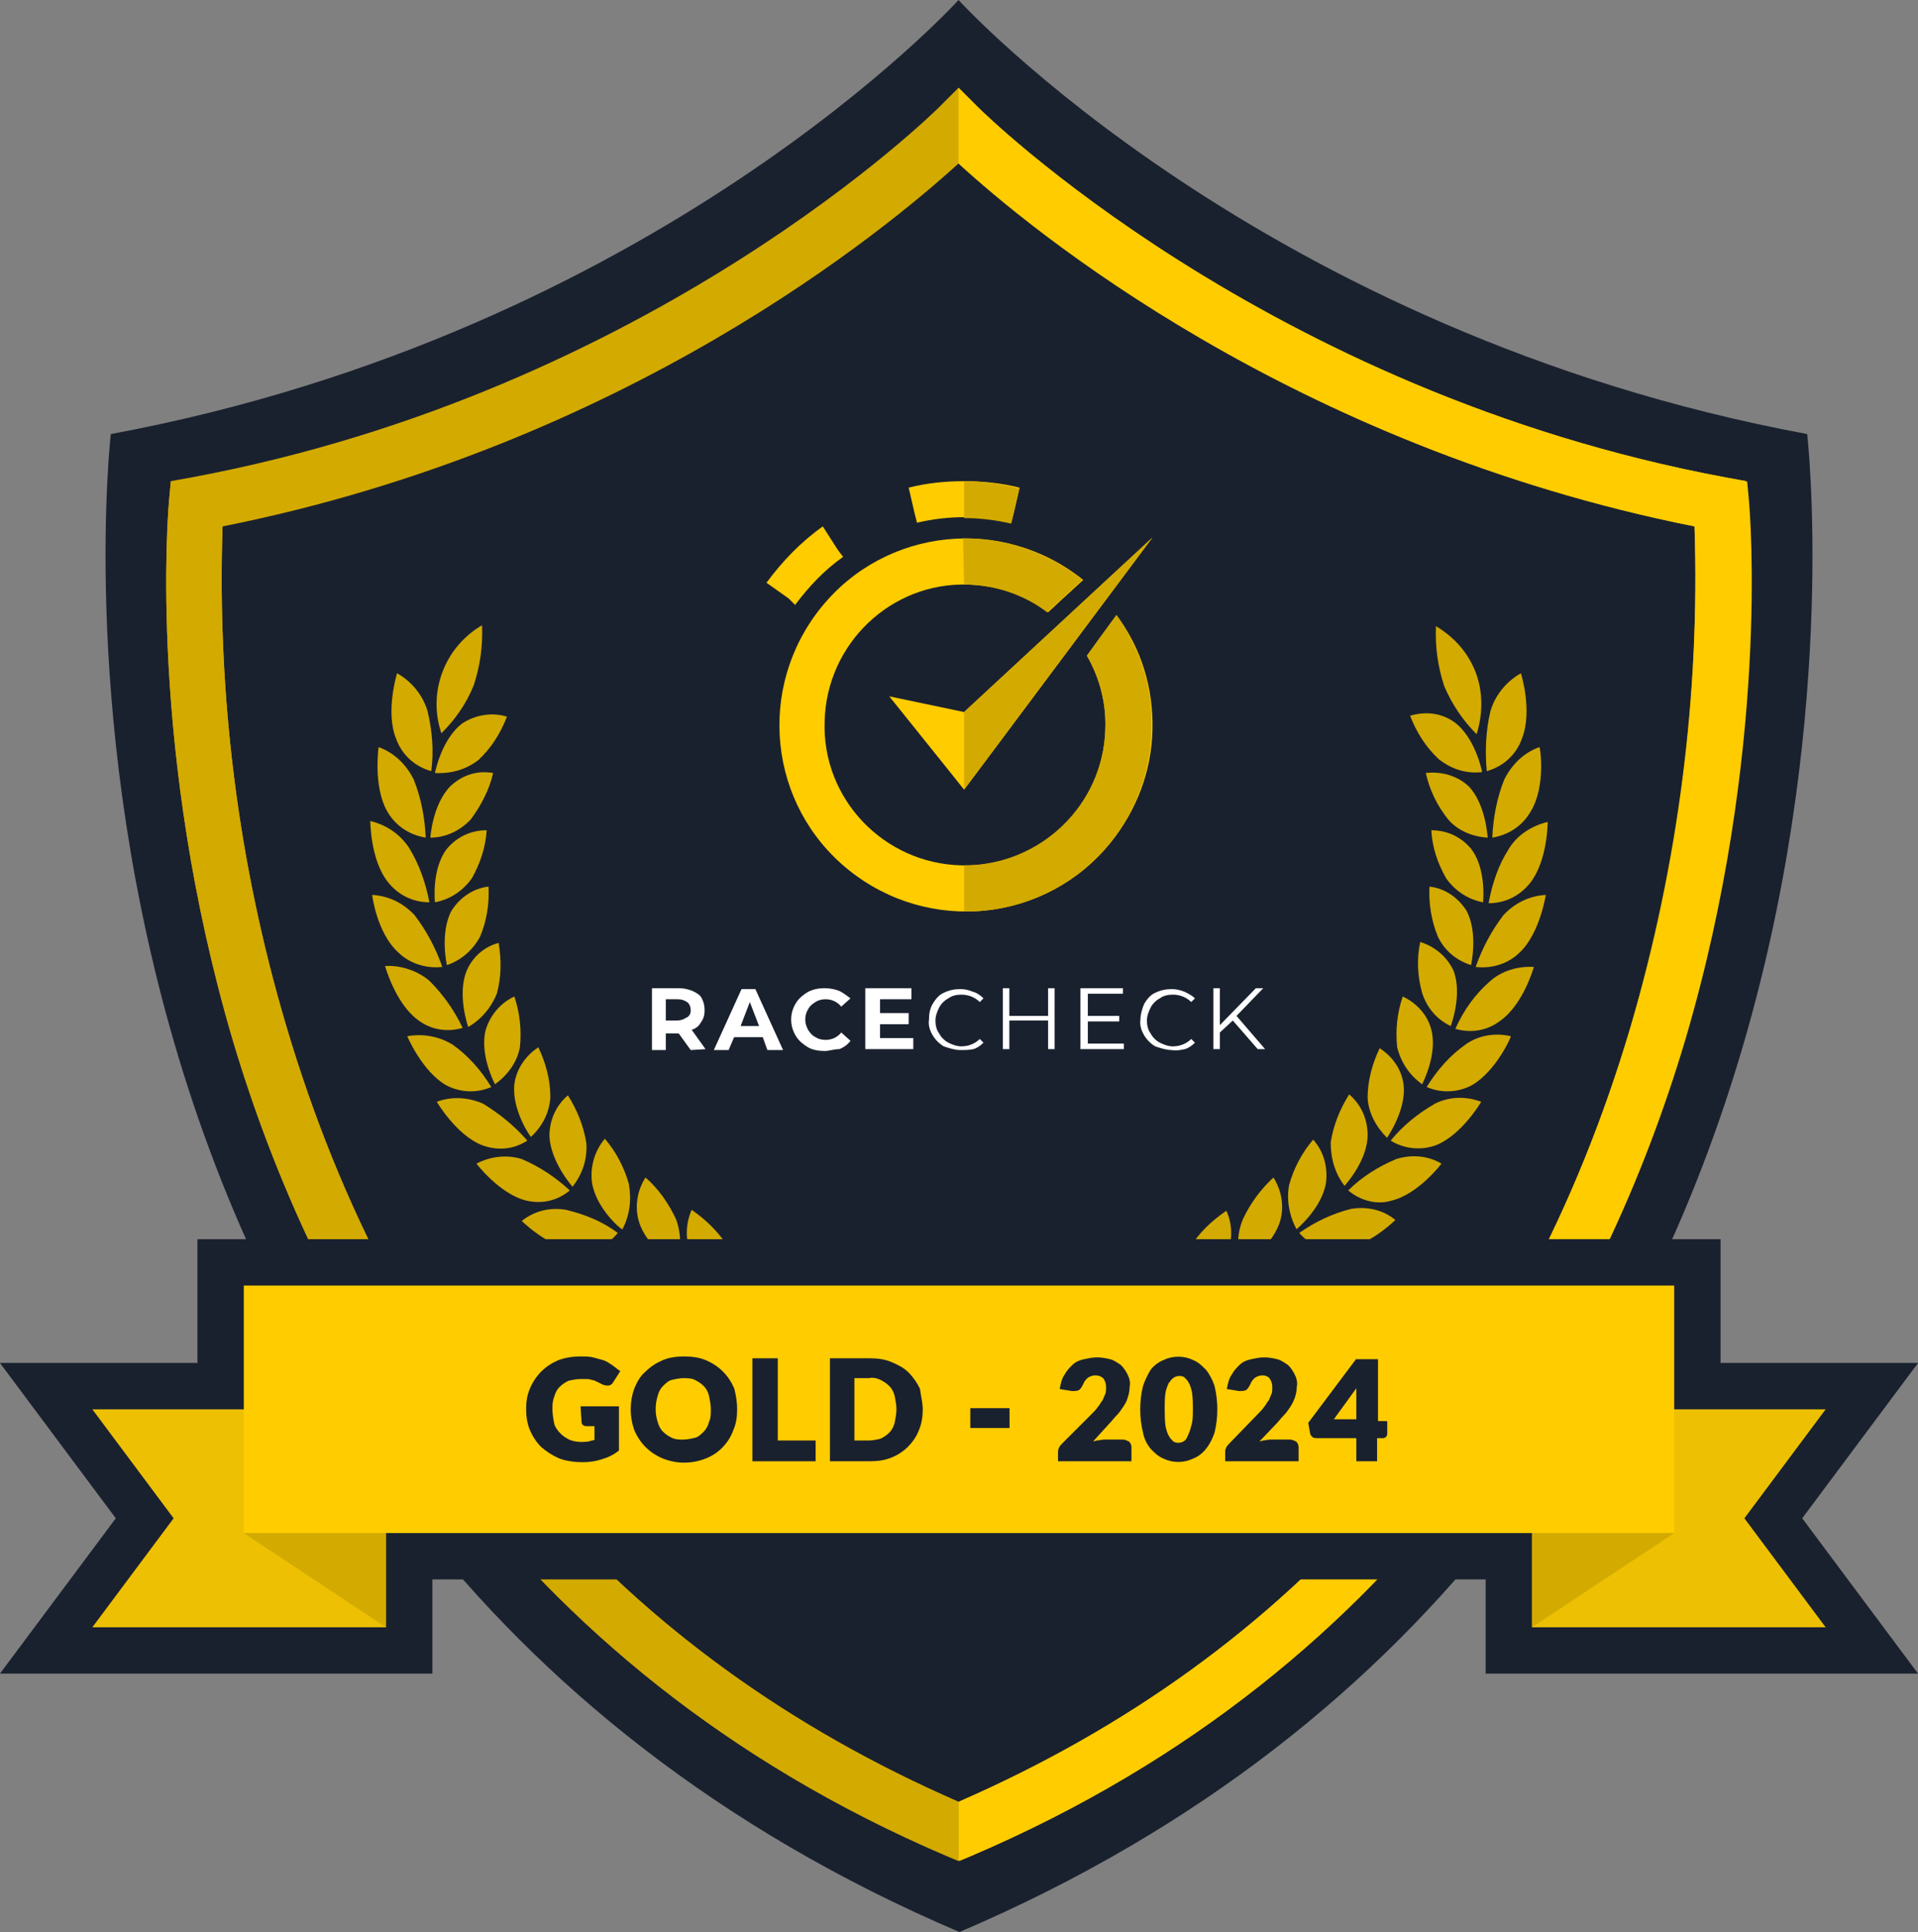
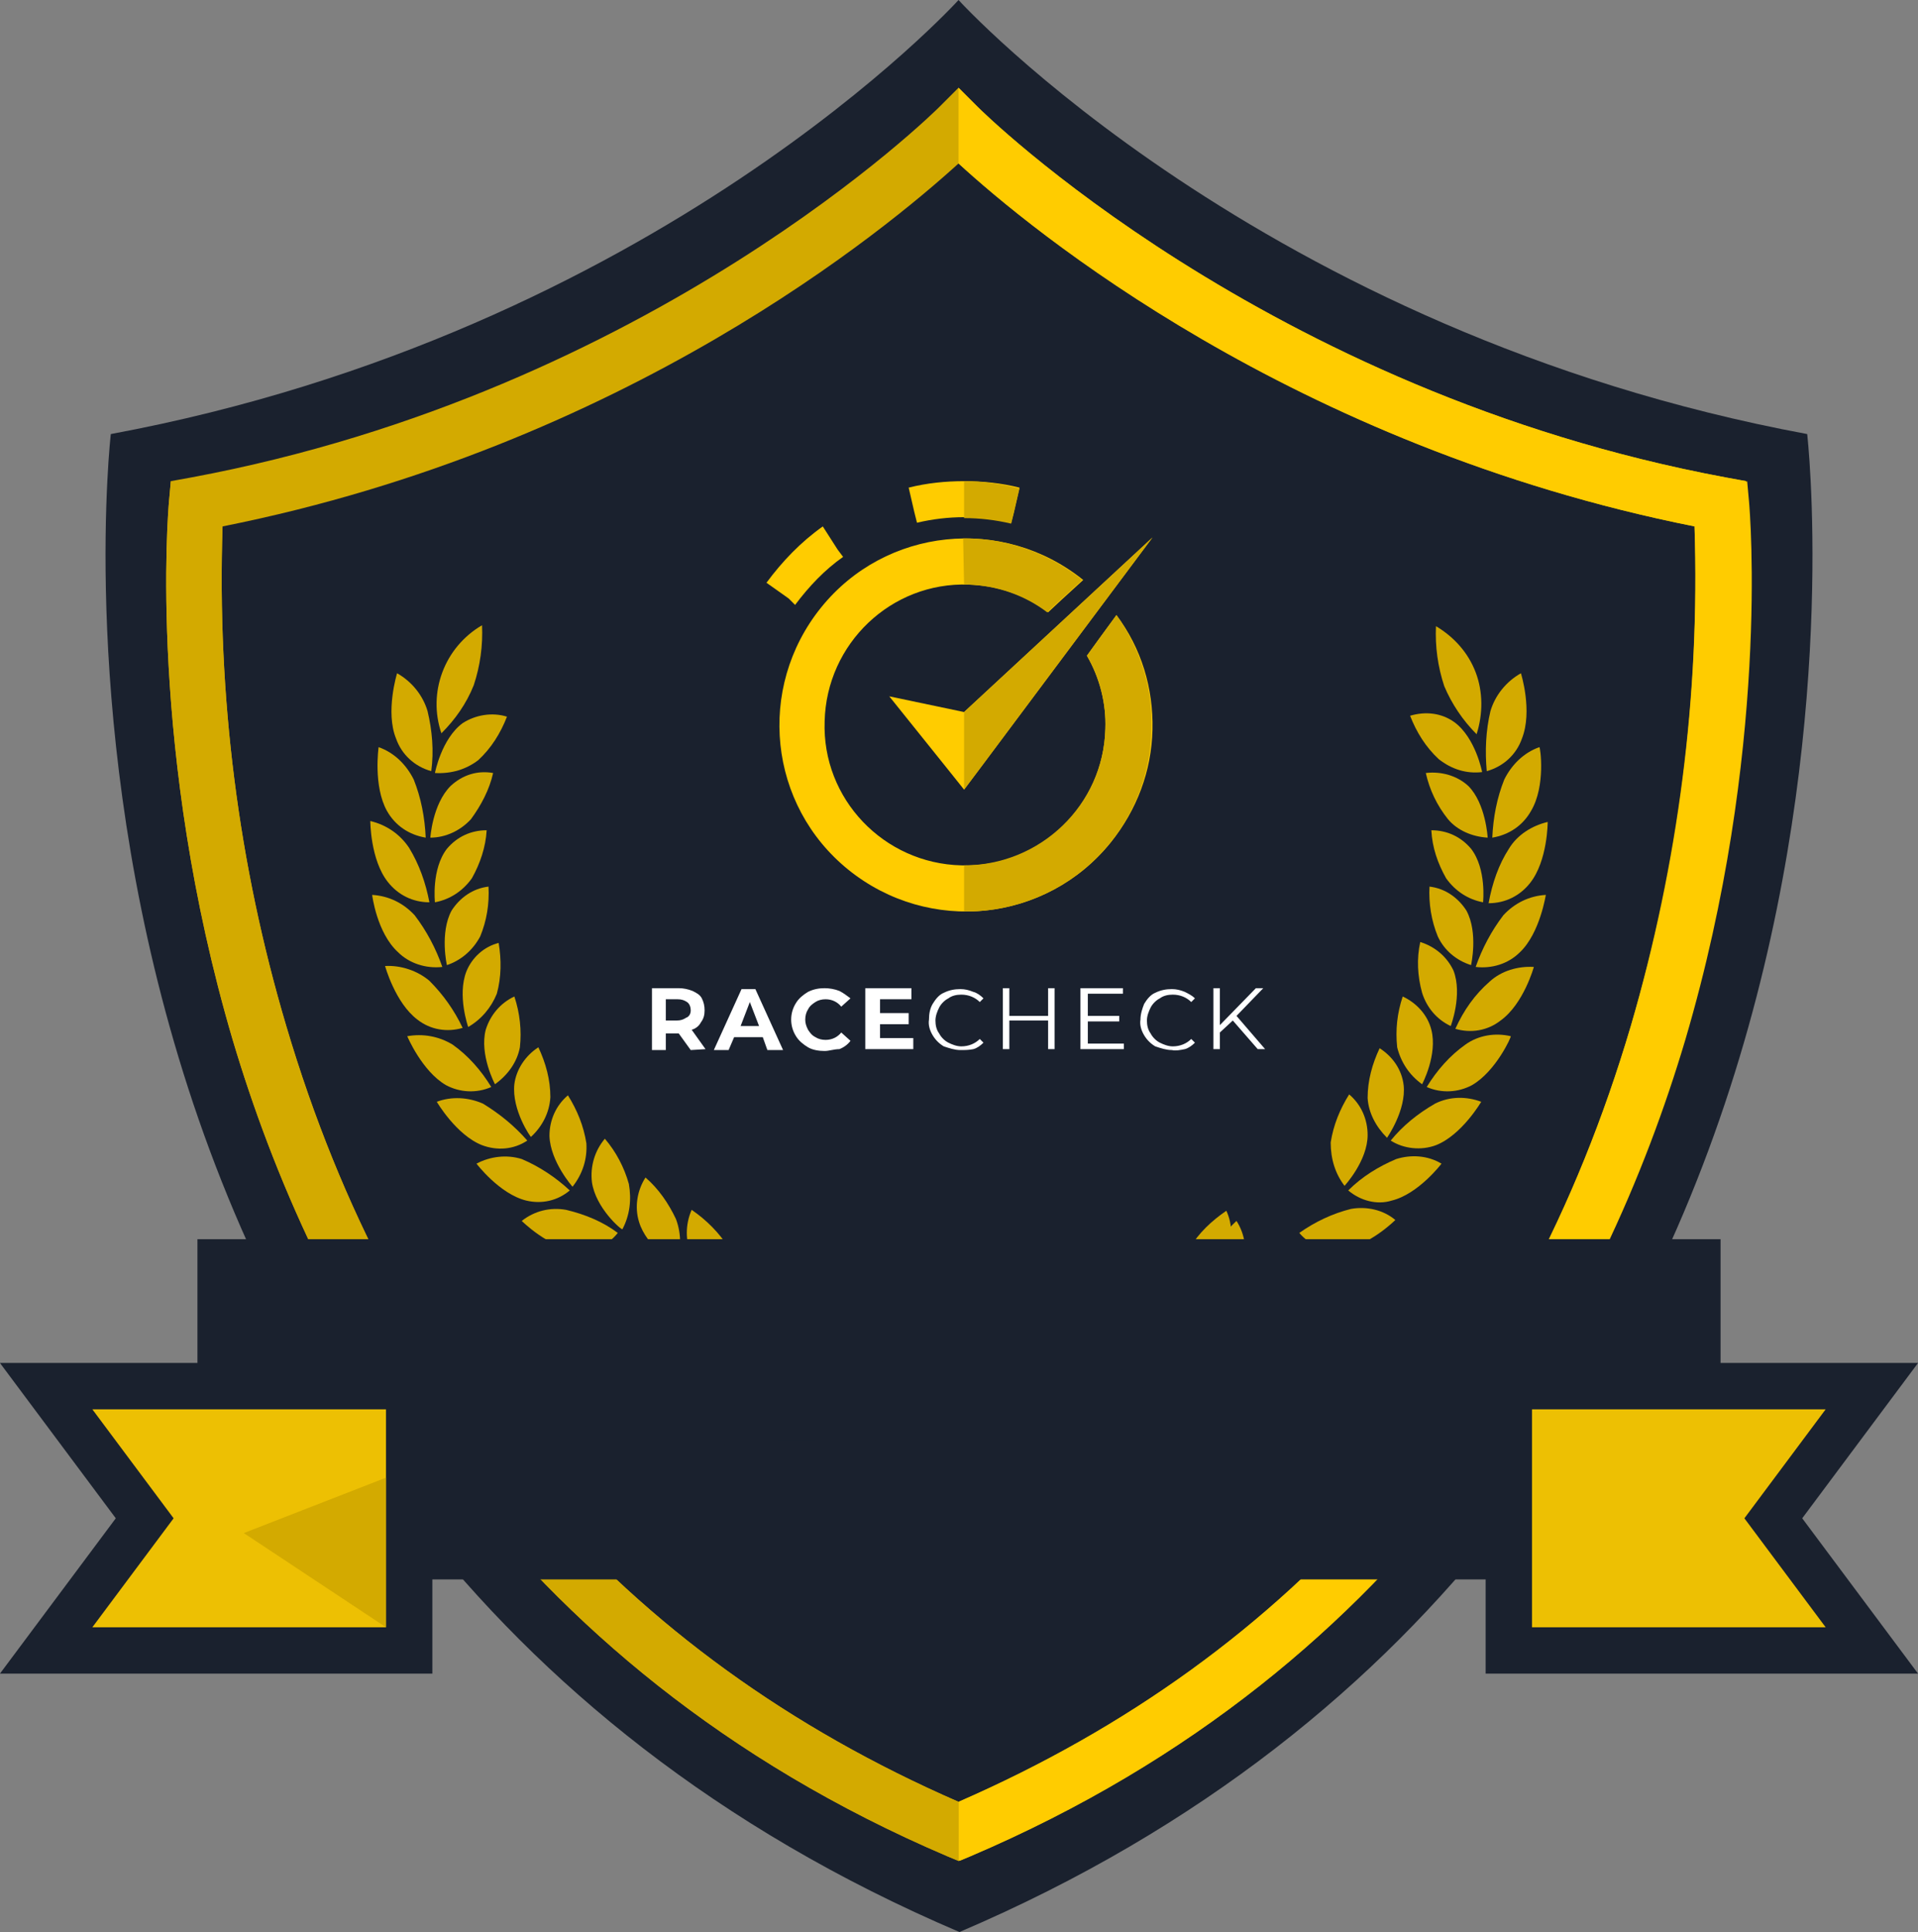
<svg xmlns="http://www.w3.org/2000/svg" version="1.1" id="Layer_1" x="0px" y="0px" viewBox="0 0 207.7 209.2" style="enable-background:new 0 0 207.7 209.2;" xml:space="preserve">
  <rect x="0" y="0" width="207.7" height="209.2" fill="#808080" stroke="none" />
  <style type="text/css">
	.st0{fill:#1A212E;}
	.st1{fill:#D3AA00;}
	.st2{fill:#FFCC00;}
	.st3{fill:#1A212E;stroke:#1A212E;stroke-width:10.04;stroke-miterlimit:10;}
	.st4{fill:#EDC003;}
	.st5{fill-rule:evenodd;clip-rule:evenodd;fill:#FFCC00;}
	.st6{fill-rule:evenodd;clip-rule:evenodd;fill:#D3AA00;}
	.st7{fill:#FFFFFF;}
	.st8{fill:#1A212E;stroke:#1A212E;stroke-width:0.25;stroke-miterlimit:10;}
</style>
  <g id="Layer_2_00000140727969879589602860000011959668700638583438_">
    <g id="Layer_1-2">
      <path class="st0" d="M195.7,47c-59.2-11-91.9-47-91.9-47S71.2,36,12,47c0,0-13.6,117.2,91.9,162.2C209.3,164.2,195.7,47,195.7,47z    " />
      <path class="st1" d="M103.8,201.5l-1.2-0.5c-48.5-20.7-68.8-59.5-77.4-88.4c-9.2-31.2-7-57.2-6.9-58.3l0.2-2.2l2.2-0.4    c50-9.3,80.7-39.8,81-40.1l2.1-2.1l2.1,2.1c0.3,0.3,31,30.8,81,40.1l2.2,0.4l0.2,2.2c0.1,1.1,2.3,27-6.9,58.3    c-8.5,28.9-28.9,67.8-77.4,88.4L103.8,201.5z M24.1,57c-0.6,18.3,1.7,36.6,6.9,54.1c11.8,39.8,36.3,68.1,72.8,84    c36.6-16,61.1-44.2,72.8-84c5.1-17.6,7.5-35.8,6.9-54.1c-43.6-8.7-72-32.3-79.7-39.3C96.1,24.7,67.8,48.3,24.1,57z" />
      <path class="st2" d="M189.3,54.3l-0.2-2.2l-2.2-0.4c-50-9.3-80.7-39.8-81-40.1l-2.1-2.1v8.2c7.7,7.1,36.1,30.6,79.7,39.3    c0.6,18.3-1.7,36.5-6.9,54.1c-11.8,39.8-36.3,68.1-72.8,84v6.4l1.2-0.5c48.5-20.7,68.8-59.5,77.4-88.4    C191.6,81.4,189.4,55.4,189.3,54.3z" />
      <path class="st2" d="M183.6,57c0.6,18.3-1.7,36.5-6.9,54.1c-11.8,39.8-36.3,68.1-72.8,84v6.4l1.2-0.5    c48.5-20.7,68.8-59.5,77.4-88.4c9.2-31.2,7-57.2,6.9-58.3l-0.2-2.2" />
      <path class="st1" d="M24.1,57c-0.6,18.3,1.7,36.6,6.9,54.1c11.8,39.8,36.3,68.1,72.8,84v6.4l-1.2-0.5    c-48.5-20.7-68.8-59.5-77.4-88.4c-9.2-31.2-7-57.2-6.9-58.3l0.2-2.2" />
      <g id="Layer_2-2">
        <g id="Layer_1-2-2">
          <path class="st1" d="M79.6,140.1c0.4-1.7,0.2-3.5-0.7-5c-1-1.6-2.4-3-4-4.1c-0.7,1.6-0.7,3.4,0,4.9      C76.1,138.6,79.6,140.1,79.6,140.1z" />
          <path class="st1" d="M73.1,139.6c-1.7,0.2-3.3,1.1-4.3,2.5c0,0,3.6,2.1,6.6,1.5c1.7-0.3,3.2-1.4,3.9-3      C77.4,139.9,75.3,139.6,73.1,139.6z" />
          <path class="st1" d="M73.2,132c-0.8-1.7-1.9-3.3-3.3-4.5c-0.9,1.4-1.2,3.2-0.7,4.8c0.8,2.7,4,4.7,4,4.7      C73.8,135.4,73.8,133.6,73.2,132z" />
          <path class="st1" d="M66.9,135.7c-1.7,0-3.4,0.6-4.5,1.9c0,0,3.3,2.5,6.3,2.4c1.7-0.1,3.3-1,4.2-2.4      C71,136.5,69,135.9,66.9,135.7z" />
          <path class="st1" d="M68.1,128.2c-0.5-1.8-1.4-3.5-2.6-4.9c-1.1,1.3-1.6,3-1.4,4.7c0.4,2.8,3.2,5.2,3.3,5.1      C68.2,131.6,68.4,129.9,68.1,128.2z" />
          <path class="st1" d="M61.3,131c-1.7-0.3-3.4,0.1-4.8,1.2c0,0,2.9,2.9,5.9,3.2c1.7,0.2,3.4-0.5,4.5-1.9      C65.3,132.3,63.4,131.5,61.3,131z" />
          <path class="st1" d="M63.5,123.8c-0.3-1.9-1-3.6-2-5.2c-1.3,1.1-2,2.7-2,4.4c0.1,2.8,2.5,5.5,2.5,5.5      C63.1,127.1,63.6,125.5,63.5,123.8z" />
          <path class="st1" d="M56.5,125.5c-1.6-0.5-3.4-0.3-4.9,0.5c0,0,2.5,3.3,5.4,4c1.7,0.4,3.4,0,4.7-1.1      C60.2,127.5,58.4,126.3,56.5,125.5z" />
          <path class="st1" d="M59.6,118.8c0-1.9-0.5-3.7-1.3-5.4c-1.4,0.9-2.4,2.4-2.6,4c-0.3,2.8,1.8,5.8,1.8,5.7      C58.7,122,59.5,120.5,59.6,118.8z" />
          <path class="st1" d="M52.3,119.5c-1.6-0.7-3.4-0.8-5-0.2c0,0,2.1,3.6,4.9,4.7c1.6,0.6,3.4,0.5,4.9-0.5      C55.7,121.9,54.1,120.6,52.3,119.5z" />
          <path class="st1" d="M56.3,113.4c0.2-1.8,0-3.7-0.6-5.5c-1.5,0.7-2.6,2-3.1,3.6c-0.7,2.7,1,5.9,1,5.9      C55,116.4,56,115,56.3,113.4z" />
          <path class="st1" d="M49,113.1c-1.5-0.9-3.2-1.2-4.9-0.9c0,0,1.6,3.8,4.2,5.3c1.5,0.8,3.3,0.9,4.9,0.2      C52.1,115.9,50.7,114.3,49,113.1z" />
          <path class="st1" d="M53.8,107.6c0.5-1.8,0.5-3.7,0.2-5.5c-1.6,0.4-2.9,1.6-3.5,3.1c-1,2.6,0.2,6,0.2,6      C52.1,110.4,53.2,109.1,53.8,107.6z" />
          <path class="st1" d="M46.5,106.2c-1.3-1.1-3.1-1.7-4.8-1.6c0,0,1.1,4,3.5,5.8c1.4,1.1,3.2,1.4,4.9,0.9      C49.2,109.4,48,107.7,46.5,106.2z" />
          <path class="st1" d="M52,101.4c0.7-1.7,1-3.5,0.9-5.4c-1.7,0.2-3.1,1.2-4,2.6c-1.3,2.4-0.5,6-0.5,5.9      C49.9,104,51.2,102.9,52,101.4z" />
          <path class="st1" d="M44.9,99.1c-1.2-1.3-2.8-2.1-4.6-2.2c0,0,0.5,4.1,2.8,6.2c1.2,1.2,3,1.8,4.8,1.6      C47.2,102.7,46.2,100.8,44.9,99.1z" />
          <path class="st1" d="M51.1,95.1c0.9-1.6,1.5-3.4,1.6-5.2c-1.7,0-3.2,0.7-4.3,2c-1.7,2.2-1.3,5.8-1.3,5.8      C48.7,97.4,50.1,96.5,51.1,95.1z" />
          <path class="st1" d="M44.3,91.8c-1-1.5-2.5-2.5-4.2-2.9c0,0,0,4.2,1.9,6.6c1.1,1.4,2.7,2.2,4.5,2.2      C46.1,95.6,45.4,93.6,44.3,91.8z" />
          <path class="st1" d="M51,88.7c1.1-1.5,2-3.2,2.4-5c-1.7-0.3-3.3,0.2-4.6,1.4c-2,2-2.2,5.7-2.2,5.6C48.3,90.7,49.9,89.9,51,88.7z      " />
          <path class="st1" d="M44.8,84.4c-0.8-1.6-2.1-2.9-3.8-3.5c0,0-0.6,4.2,0.9,6.9c0.9,1.6,2.4,2.6,4.2,2.9      C46,88.5,45.6,86.4,44.8,84.4z" />
          <path class="st1" d="M51.8,82.3c1.4-1.3,2.4-2.9,3.1-4.7c-1.6-0.5-3.4-0.2-4.8,0.7c-2.3,1.7-3,5.4-3,5.4      C48.9,83.8,50.5,83.3,51.8,82.3z" />
          <path class="st1" d="M47.8,79.4c1.5-1.5,2.7-3.2,3.5-5.2c0.7-2.1,1-4.3,0.9-6.5C48.1,70.1,46.3,75,47.8,79.4z" />
          <path class="st1" d="M46.7,83.5c0.3-2.2,0.1-4.4-0.4-6.5c-0.5-1.7-1.7-3.2-3.3-4.1c0,0-1.3,4.2-0.1,7.1      C43.5,81.7,44.9,83,46.7,83.5z" />
          <path class="st1" d="M81.3,140.2l-0.4,1.4c4.5,1.6,9.2,2.6,14,2.8V143C90.2,142.7,85.6,141.8,81.3,140.2z" />
        </g>
      </g>
      <g id="Layer_2-3">
        <g id="Layer_1-2-3">
          <path class="st1" d="M132.8,136c0.7-1.6,0.7-3.4,0-4.9c-1.6,1.1-3,2.4-4,4.1c-0.8,1.5-1,3.3-0.6,5      C128.1,140.1,131.6,138.6,132.8,136z" />
          <path class="st1" d="M128.3,140.6c0.7,1.6,2.2,2.7,3.9,3c3,0.5,6.6-1.5,6.6-1.5c-1-1.4-2.5-2.3-4.2-2.5      C132.5,139.5,130.3,139.9,128.3,140.6z" />
-           <path class="st1" d="M134.6,137c0,0,3.1-1.9,4-4.7c0.5-1.6,0.2-3.4-0.7-4.8c-1.4,1.3-2.5,2.8-3.3,4.5      C133.9,133.7,133.9,135.4,134.6,137z" />
+           <path class="st1" d="M134.6,137c0.5-1.6,0.2-3.4-0.7-4.8c-1.4,1.3-2.5,2.8-3.3,4.5      C133.9,133.7,133.9,135.4,134.6,137z" />
          <path class="st1" d="M134.8,137.5c0.9,1.5,2.5,2.4,4.2,2.4c3,0.1,6.3-2.4,6.3-2.4c-1.2-1.2-2.8-1.9-4.6-1.9      C138.7,135.9,136.7,136.5,134.8,137.5z" />
-           <path class="st1" d="M140.4,133.1c0,0,2.8-2.3,3.2-5.1c0.2-1.7-0.3-3.4-1.4-4.6c-1.2,1.4-2.1,3.1-2.6,4.9      C139.3,129.9,139.6,131.6,140.4,133.1z" />
          <path class="st1" d="M140.7,133.5c1.1,1.3,2.8,2,4.5,1.8c3-0.3,5.9-3.2,5.9-3.2c-1.3-1.1-3.1-1.5-4.8-1.2      C144.3,131.4,142.4,132.3,140.7,133.5z" />
          <path class="st1" d="M145.6,128.4c0,0,2.5-2.7,2.5-5.5c0-1.7-0.7-3.3-2-4.4c-1,1.6-1.7,3.3-2,5.2      C144.1,125.5,144.6,127.1,145.6,128.4z" />
          <path class="st1" d="M146,128.9c1.3,1.1,3.1,1.6,4.7,1.1c2.9-0.7,5.4-4,5.4-4c-1.5-0.9-3.3-1-4.9-0.5      C149.3,126.3,147.5,127.4,146,128.9z" />
          <path class="st1" d="M150.2,123.2c0,0,2.1-3,1.8-5.7c-0.2-1.7-1.2-3.1-2.6-4c-0.8,1.7-1.3,3.5-1.3,5.4      C148.2,120.5,149,122,150.2,123.2z" />
          <path class="st1" d="M150.6,123.5c1.4,0.9,3.3,1.1,4.9,0.5c2.8-1.1,4.9-4.7,4.9-4.7c-1.6-0.6-3.4-0.6-5,0.2      C153.5,120.6,151.9,121.9,150.6,123.5z" />
          <path class="st1" d="M154,117.4c0,0,1.7-3.2,1-5.9c-0.4-1.6-1.6-2.9-3.1-3.6c-0.6,1.8-0.8,3.6-0.6,5.5      C151.7,115,152.6,116.4,154,117.4z" />
          <path class="st1" d="M154.5,117.7c1.6,0.7,3.4,0.6,4.9-0.2c2.6-1.5,4.3-5.3,4.2-5.3c-1.7-0.4-3.5-0.1-4.9,0.9      C157,114.3,155.6,115.9,154.5,117.7z" />
          <path class="st1" d="M157.1,111.1c0,0,1.3-3.4,0.3-6c-0.7-1.5-2-2.6-3.6-3.1c-0.4,1.8-0.3,3.7,0.2,5.5      C154.5,109.1,155.6,110.4,157.1,111.1z" />
          <path class="st1" d="M157.6,111.4c1.7,0.5,3.5,0.2,4.9-0.9c2.5-1.8,3.6-5.8,3.6-5.8c-1.7-0.1-3.5,0.4-4.8,1.6      C159.7,107.7,158.5,109.4,157.6,111.4z" />
          <path class="st1" d="M159.3,104.5c0,0,0.8-3.5-0.5-5.9c-0.9-1.4-2.3-2.4-4-2.6c-0.1,1.8,0.2,3.7,0.9,5.4      C156.4,102.9,157.7,104,159.3,104.5z" />
          <path class="st1" d="M159.8,104.7c1.7,0.2,3.5-0.3,4.8-1.6c2.2-2.1,2.8-6.3,2.8-6.2c-1.8,0.1-3.4,0.9-4.6,2.2      C161.5,100.8,160.5,102.7,159.8,104.7z" />
          <path class="st1" d="M160.6,97.7c0,0,0.4-3.6-1.3-5.8c-1.1-1.3-2.6-2-4.3-2c0.1,1.9,0.7,3.6,1.6,5.2      C157.6,96.5,159,97.4,160.6,97.7z" />
          <path class="st1" d="M161.2,97.8c1.8,0,3.4-0.8,4.5-2.2c1.9-2.4,1.9-6.6,1.9-6.6c-1.7,0.4-3.3,1.4-4.2,2.9      C162.3,93.6,161.6,95.6,161.2,97.8z" />
          <path class="st1" d="M161.1,90.7c0,0-0.2-3.7-2.1-5.6c-1.2-1.1-2.9-1.6-4.6-1.4c0.4,1.8,1.2,3.5,2.4,5      C157.8,89.9,159.4,90.6,161.1,90.7z" />
          <path class="st1" d="M161.6,90.7c1.8-0.3,3.3-1.3,4.2-2.9c1.6-2.7,1-6.9,0.9-6.9c-1.7,0.6-3,1.9-3.8,3.5      C162.1,86.4,161.7,88.5,161.6,90.7z" />
          <path class="st1" d="M160.5,83.6c0,0-0.7-3.7-3-5.4c-1.4-1-3.1-1.2-4.8-0.7c0.7,1.8,1.7,3.4,3.1,4.7      C157.2,83.3,158.8,83.8,160.5,83.6z" />
          <path class="st1" d="M159.8,72.8c-0.8-2.1-2.3-3.8-4.3-5c-0.1,2.2,0.2,4.4,0.9,6.5c0.8,1.9,2,3.7,3.5,5.2      C160.6,77.3,160.6,74.9,159.8,72.8z" />
          <path class="st1" d="M164.8,80c1.2-3-0.1-7.1-0.1-7.1c-1.6,0.9-2.8,2.4-3.3,4.1c-0.5,2.1-0.6,4.3-0.4,6.5      C162.8,83,164.2,81.7,164.8,80z" />
          <path class="st1" d="M112.9,143v1.5c4.8-0.3,9.5-1.2,14-2.8l-0.4-1.4C122.1,141.8,117.5,142.7,112.9,143z" />
        </g>
      </g>
      <polygon class="st3" points="197.7,152.6 181.3,152.6 181.3,139.2 103.8,139.2 26.4,139.2 26.4,152.6 10,152.6 18.8,164.4     10,176.2 41.8,176.2 41.8,166 103.8,166 165.9,166 165.9,176.2 197.7,176.2 188.9,164.4   " />
      <polygon class="st4" points="41.8,176.2 10,176.2 18.8,164.4 10,152.6 41.8,152.6   " />
      <polygon class="st1" points="26.4,166 41.8,176.2 41.8,160   " />
      <polygon class="st4" points="165.9,176.2 197.7,176.2 188.9,164.4 197.7,152.6 165.9,152.6   " />
-       <polygon class="st1" points="181.3,166 165.9,176.2 165.9,160   " />
-       <polygon class="st2" points="103.8,139.2 26.4,139.2 26.4,166 103.8,166 181.3,166 181.3,139.2   " />
      <path class="st5" d="M86.1,65.5c1.5-2,3.2-3.8,5.2-5.2l-0.6-0.8L89.1,57c-2.4,1.7-4.4,3.8-6.1,6.1l2.4,1.7L86.1,65.5z" />
      <path class="st5" d="M99,55.4l0.3,1.2c1.7-0.4,3.4-0.6,5.1-0.6s3.4,0.2,5.1,0.6l0.3-1.2l0.6-2.6c-2-0.5-4-0.7-6-0.7s-4,0.2-6,0.7    L99,55.4L99,55.4z" />
      <path class="st5" d="M119,69.2L119,69.2l-1.3,1.8c1.4,2.4,2.1,5.2,2,7.9c-0.2,8.4-7.2,15.1-15.6,14.8c-8.4-0.2-15.1-7.2-14.8-15.6    c0.2-8.4,7.2-15.1,15.6-14.8c3.1,0.1,6.1,1.1,8.6,3l1.5-1.4l0,0l2.3-2.1c-8.7-7-21.4-5.7-28.4,3s-5.7,21.4,3,28.4s21.4,5.7,28.4-3    c2.8-3.5,4.4-7.7,4.5-12.2s-1.2-8.8-3.9-12.4L119,69.2z" />
      <polygon class="st5" points="124.8,58.2 104.4,77.1 104.4,77.1 96.3,75.4 102.4,83 104.4,85.5 104.4,85.5 104.4,85.5 106.5,82.7       " />
      <path class="st6" d="M104.4,52.1L104.4,52.1v4c1.7,0,3.4,0.2,5.1,0.6l0.3-1.2l0.6-2.6C108.5,52.4,106.4,52.1,104.4,52.1z" />
      <path class="st6" d="M104.4,63.3h0.4c3.1,0.1,6.1,1.1,8.6,3l1.5-1.4l2.3-2.1c-3.5-2.8-7.8-4.4-12.3-4.5h-0.6L104.4,63.3    L104.4,63.3z" />
      <path class="st6" d="M120.9,66.6l-1.9,2.6l-1.3,1.8c1.4,2.4,2.1,5.2,2,7.9c-0.2,8.2-7,14.8-15.3,14.8v5    c11.2,0.1,20.3-8.9,20.3-20.1C124.8,74.3,123.4,70.1,120.9,66.6L120.9,66.6z" />
      <polygon class="st6" points="104.4,77.1 104.4,77.1 104.4,85.5 104.4,85.5 106.5,82.7 124.8,58.2   " />
      <path id="Wordmark" class="st7" d="M74.8,113.7l-1.3-1.8h-1.4v1.8h-1.5V107h2.9c0.5,0,1,0.1,1.5,0.3c0.4,0.2,0.8,0.4,1,0.8    s0.3,0.8,0.3,1.3s-0.1,0.9-0.4,1.3c-0.2,0.4-0.6,0.7-1,0.8l1.5,2.1L74.8,113.7L74.8,113.7z M74.8,109.4c0-0.3-0.1-0.7-0.4-0.9    c-0.3-0.2-0.6-0.3-1-0.3h-1.3v2.3h1.2c0.4,0,0.7-0.1,1-0.3C74.6,110.1,74.8,109.8,74.8,109.4z M82.6,112.3h-3.1l-0.6,1.4h-1.6    l3-6.6h1.5l3,6.6h-1.7L82.6,112.3z M82.2,111.1l-1-2.6l-1,2.6H82.2z M89.3,113.8c-0.6,0-1.3-0.1-1.8-0.4s-1-0.7-1.3-1.2    c-0.7-1.1-0.7-2.5,0-3.6c0.3-0.5,0.8-0.9,1.3-1.2c0.6-0.3,1.2-0.4,1.8-0.4c0.5,0,1.1,0.1,1.6,0.3c0.4,0.2,0.8,0.5,1.2,0.8l-1,0.9    c-0.4-0.5-1-0.8-1.7-0.8c-0.4,0-0.8,0.1-1.1,0.3c-0.3,0.2-0.6,0.4-0.8,0.8c-0.2,0.3-0.3,0.7-0.3,1.1s0.1,0.7,0.3,1.1    c0.2,0.3,0.4,0.6,0.8,0.8c0.3,0.2,0.7,0.3,1.1,0.3c0.7,0,1.3-0.3,1.7-0.8l1,0.9c-0.3,0.4-0.7,0.7-1.2,0.9    C90.3,113.6,89.8,113.8,89.3,113.8z M98.9,112.4v1.2h-5.2V107h5v1.2h-3.4v1.5h3.1v1.2h-3.1v1.5L98.9,112.4z M104,113.7    c-0.6,0-1.2-0.2-1.8-0.4c-0.5-0.3-0.9-0.7-1.2-1.2c-0.3-0.5-0.5-1.1-0.4-1.7c0-0.6,0.1-1.2,0.4-1.7s0.7-1,1.2-1.2    c0.6-0.3,1.2-0.4,1.8-0.4c0.5,0,0.9,0.1,1.4,0.3c0.4,0.1,0.8,0.4,1.1,0.7l-0.4,0.4c-0.5-0.5-1.2-0.8-2-0.8c-0.5,0-1,0.1-1.4,0.4    c-0.4,0.2-0.8,0.6-1,1s-0.4,0.9-0.4,1.4s0.1,1,0.4,1.4c0.2,0.4,0.6,0.8,1,1s0.9,0.4,1.4,0.4c0.8,0,1.5-0.3,2-0.8l0.4,0.4    c-0.3,0.3-0.7,0.6-1.1,0.7C104.9,113.7,104.5,113.7,104,113.7L104,113.7z M114.2,107v6.6h-0.7v-3.1h-4.2v3.1h-0.7V107h0.7v3h4.2    v-3H114.2z M121.7,113v0.6H117V107h4.6v0.6h-3.8v2.4h3.4v0.6h-3.4v2.4H121.7z M126.9,113.7c-0.6,0-1.2-0.2-1.8-0.4    c-0.5-0.3-0.9-0.7-1.2-1.2c-0.3-0.5-0.5-1.1-0.4-1.7c0-0.6,0.2-1.2,0.4-1.7c0.3-0.5,0.7-1,1.2-1.2c0.6-0.3,1.2-0.4,1.8-0.4    c0.5,0,0.9,0.1,1.4,0.3c0.4,0.2,0.8,0.4,1.1,0.7l-0.4,0.4c-0.5-0.5-1.2-0.8-2-0.8c-0.5,0-1,0.1-1.4,0.4c-0.4,0.2-0.8,0.6-1,1    s-0.4,0.9-0.4,1.4s0.1,1,0.4,1.4c0.2,0.4,0.6,0.8,1,1s0.9,0.4,1.4,0.4c0.8,0,1.5-0.3,2-0.8l0.4,0.4c-0.3,0.3-0.7,0.6-1.1,0.7    C127.8,113.7,127.3,113.8,126.9,113.7L126.9,113.7z M133.5,110.5l-1.4,1.3v1.8h-0.7V107h0.7v4l3.9-4h0.8l-2.9,3l3.1,3.6h-0.8    L133.5,110.5z" />
      <path class="st8" d="M63,152.4h3.9v4.6c-0.5,0.4-1.1,0.7-1.8,0.9c-0.6,0.2-1.3,0.3-2,0.3c-0.8,0-1.7-0.1-2.5-0.4    c-0.7-0.3-1.3-0.7-1.9-1.2c-0.5-0.5-0.9-1.1-1.2-1.8s-0.4-1.5-0.4-2.2c0-0.8,0.1-1.5,0.4-2.2c0.3-0.7,0.7-1.3,1.2-1.8    s1.1-0.9,1.8-1.2c0.8-0.3,1.6-0.4,2.4-0.4c0.4,0,0.9,0,1.3,0.1c0.4,0.1,0.7,0.2,1.1,0.3c0.3,0.1,0.6,0.3,0.9,0.5s0.5,0.4,0.8,0.6    l-0.7,1.1c-0.1,0.2-0.3,0.3-0.4,0.3c-0.2,0-0.4,0-0.6-0.1s-0.4-0.2-0.6-0.3s-0.4-0.2-0.6-0.2c-0.2-0.1-0.4-0.1-0.6-0.1    c-0.2,0-0.4,0-0.7,0c-0.4,0-0.9,0.1-1.3,0.2c-0.4,0.2-0.7,0.4-1,0.7s-0.5,0.7-0.6,1.1c-0.2,0.5-0.2,0.9-0.2,1.4s0.1,1.1,0.2,1.6    c0.1,0.4,0.4,0.8,0.7,1.1s0.6,0.5,1,0.7c0.7,0.3,1.5,0.3,2.2,0.2c0.2-0.1,0.5-0.1,0.7-0.2v-1.7h-0.9c-0.1,0-0.3,0-0.4-0.1    c-0.1-0.1-0.1-0.2-0.1-0.3L63,152.4z" />
      <path class="st8" d="M79.7,152.6c0,0.8-0.1,1.5-0.4,2.2c-0.5,1.4-1.6,2.5-2.9,3c-1.5,0.6-3.1,0.6-4.6,0c-0.7-0.3-1.3-0.7-1.8-1.2    s-0.9-1.1-1.2-1.8c-0.5-1.4-0.5-3,0-4.4c0.3-0.7,0.6-1.3,1.2-1.8c0.5-0.5,1.1-0.9,1.8-1.2c0.7-0.3,1.5-0.4,2.3-0.4    s1.6,0.1,2.3,0.4c0.7,0.3,1.3,0.7,1.8,1.2s0.9,1.1,1.2,1.8C79.6,151.2,79.7,151.9,79.7,152.6z M77.1,152.6c0-0.5-0.1-1-0.2-1.5    c-0.1-0.4-0.3-0.8-0.6-1.1c-0.3-0.3-0.6-0.5-1-0.7s-0.9-0.2-1.3-0.2s-0.9,0.1-1.3,0.2c-0.4,0.1-0.7,0.4-1,0.7s-0.5,0.7-0.6,1.1    c-0.3,1-0.3,2,0,2.9c0.1,0.4,0.3,0.8,0.6,1.1c0.3,0.3,0.6,0.5,1,0.7s0.9,0.2,1.3,0.2s0.9-0.1,1.3-0.2c0.4-0.1,0.7-0.4,1-0.7    s0.5-0.7,0.6-1.1C77.1,153.6,77.1,153.1,77.1,152.6z" />
      <path class="st8" d="M88.2,156.1v2h-6.6v-10.9h2.5v8.9H88.2z" />
      <path class="st8" d="M99.8,152.6c0,0.7-0.1,1.5-0.4,2.2c-0.5,1.3-1.6,2.4-2.9,2.9c-0.7,0.3-1.5,0.4-2.3,0.4H90v-10.9h4.2    c0.8,0,1.6,0.1,2.3,0.4c0.7,0.3,1.3,0.6,1.8,1.1s0.9,1.1,1.2,1.7C99.6,151.2,99.8,151.9,99.8,152.6z M97.2,152.6    c0-0.5-0.1-1-0.2-1.5c-0.1-0.4-0.3-0.8-0.6-1.1c-0.3-0.3-0.6-0.5-1-0.7s-0.9-0.3-1.3-0.2h-1.7v7h1.7c0.4,0,0.9-0.1,1.3-0.2    c0.4-0.2,0.7-0.4,1-0.7s0.5-0.7,0.6-1.1C97.1,153.6,97.2,153.1,97.2,152.6z" />
      <path class="st8" d="M105.2,152.6h4v1.9h-4V152.6z" />
      <path class="st8" d="M121.6,156c0.2,0,0.4,0.1,0.6,0.2c0.1,0.1,0.2,0.3,0.2,0.5v1.4h-7.7v-0.8c0-0.2,0-0.3,0.1-0.5    s0.2-0.3,0.3-0.4l3.2-3.2c0.3-0.3,0.5-0.5,0.7-0.8c0.2-0.2,0.3-0.5,0.5-0.7c0.1-0.2,0.2-0.5,0.3-0.7c0.1-0.2,0.1-0.5,0.1-0.8    c0-0.4-0.1-0.7-0.3-1c-0.3-0.3-0.6-0.4-1-0.4c-0.3,0-0.6,0.1-0.9,0.3c-0.2,0.2-0.4,0.4-0.5,0.7c-0.1,0.2-0.2,0.4-0.4,0.6    c-0.2,0.1-0.5,0.1-0.7,0.1l-1.2-0.2c0.1-0.5,0.2-1,0.5-1.4c0.2-0.4,0.5-0.7,0.8-1s0.7-0.5,1.2-0.6s0.9-0.2,1.4-0.2s1,0.1,1.4,0.2    c0.4,0.1,0.8,0.4,1.1,0.6c0.3,0.3,0.5,0.6,0.7,1s0.3,0.8,0.2,1.3c0,0.4-0.1,0.8-0.2,1.1c-0.1,0.4-0.3,0.7-0.5,1s-0.4,0.6-0.7,0.9    c-0.3,0.3-0.5,0.6-0.8,0.9l-2,2.2c0.3-0.1,0.5-0.1,0.8-0.2c0.2,0,0.5-0.1,0.8-0.1L121.6,156z" />
      <path class="st8" d="M131.7,152.6c0,0.8-0.1,1.7-0.3,2.5c-0.2,0.6-0.5,1.2-0.9,1.7c-0.3,0.4-0.8,0.8-1.3,1c-1,0.5-2.2,0.5-3.2,0    c-0.5-0.2-0.9-0.6-1.3-1c-0.4-0.5-0.7-1.1-0.8-1.7c-0.4-1.6-0.4-3.4,0-5c0.2-0.6,0.5-1.2,0.8-1.7c0.3-0.4,0.8-0.8,1.3-1    c1-0.5,2.2-0.5,3.2,0c0.5,0.2,0.9,0.6,1.3,1c0.4,0.5,0.7,1.1,0.9,1.7C131.6,150.9,131.7,151.8,131.7,152.6z M129.3,152.6    c0-0.6,0-1.2-0.1-1.9c-0.1-0.4-0.2-0.8-0.4-1.1c-0.1-0.2-0.3-0.4-0.5-0.6c-0.6-0.3-1.3-0.1-1.7,0.5c0,0,0,0.1-0.1,0.1    c-0.2,0.4-0.3,0.7-0.4,1.1c-0.1,0.6-0.1,1.2-0.1,1.9c0,0.6,0,1.2,0.1,1.9c0.1,0.4,0.2,0.8,0.4,1.1c0.1,0.2,0.3,0.4,0.5,0.6    c0.4,0.2,0.8,0.2,1.2,0c0.2-0.1,0.4-0.3,0.5-0.6c0.2-0.4,0.3-0.7,0.4-1.1C129.3,153.9,129.3,153.3,129.3,152.6L129.3,152.6z" />
      <path class="st8" d="M139.7,156c0.2,0,0.4,0.1,0.6,0.2c0.1,0.1,0.2,0.3,0.2,0.5v1.4h-7.7v-0.8c0-0.2,0-0.3,0.1-0.5    s0.2-0.3,0.3-0.4l3.1-3.2c0.3-0.3,0.5-0.5,0.7-0.8c0.2-0.2,0.3-0.5,0.5-0.7c0.1-0.2,0.2-0.5,0.3-0.7s0.1-0.5,0.1-0.8    c0-0.4-0.1-0.7-0.3-1s-0.6-0.4-0.9-0.4c-0.3,0-0.6,0.1-0.9,0.3c-0.2,0.2-0.4,0.4-0.5,0.7c-0.1,0.2-0.2,0.4-0.4,0.6    c-0.2,0.1-0.5,0.1-0.7,0.1l-1.2-0.2c0.1-0.5,0.2-1,0.5-1.4c0.2-0.4,0.5-0.7,0.8-1s0.7-0.5,1.2-0.6s0.9-0.2,1.4-0.2s1,0.1,1.4,0.2    c0.4,0.1,0.8,0.4,1.1,0.6c0.3,0.3,0.5,0.6,0.7,1s0.3,0.8,0.2,1.3c0,0.4-0.1,0.8-0.2,1.1c-0.1,0.3-0.3,0.7-0.5,1s-0.4,0.6-0.7,0.9    c-0.3,0.3-0.5,0.6-0.8,0.9l-2.1,2.2c0.3-0.1,0.5-0.1,0.8-0.2c0.2,0,0.5-0.1,0.8-0.1L139.7,156z" />
-       <path class="st8" d="M150.1,153.9v1.3c0,0.1,0,0.2-0.1,0.3s-0.2,0.1-0.3,0.1H149v2.5h-2v-2.5h-4.4c-0.1,0-0.3,0-0.4-0.1    s-0.2-0.2-0.2-0.3l-0.2-1.1l5.1-6.8h2.2v6.7H150.1z M147,153.9V151c0-0.2,0-0.4,0-0.6s0-0.4,0.1-0.6l-2.9,4H147z" />
    </g>
  </g>
</svg>